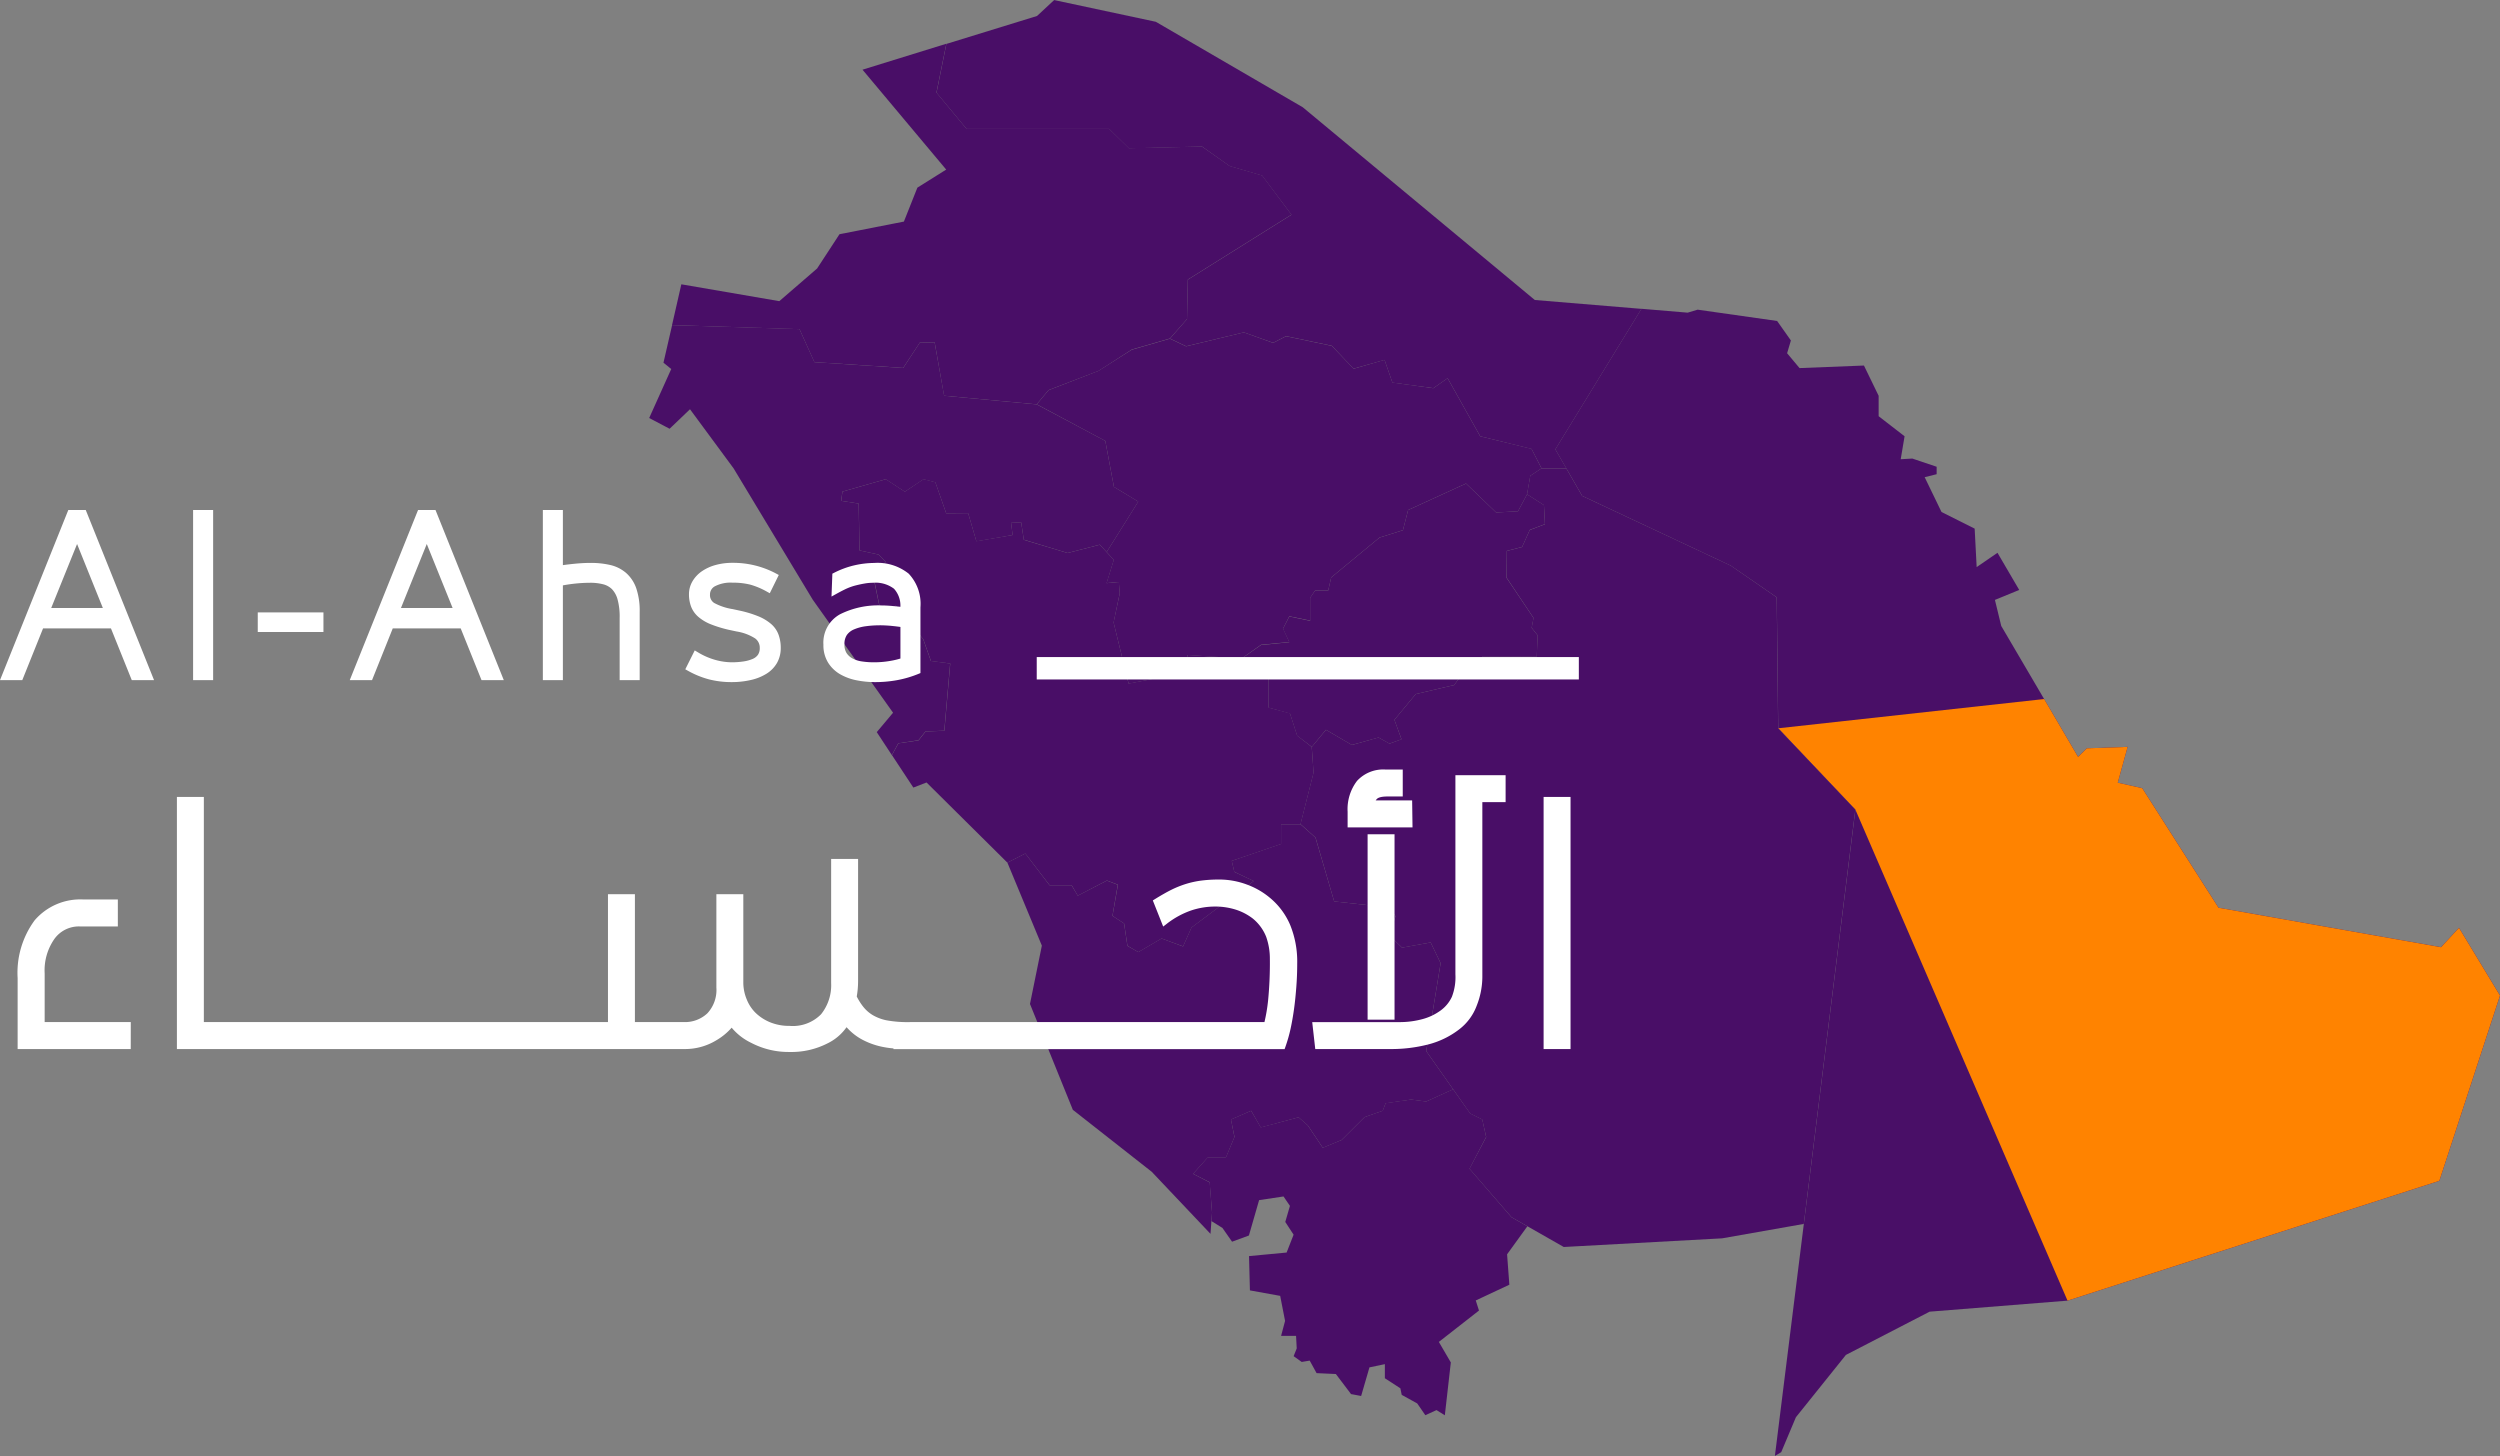
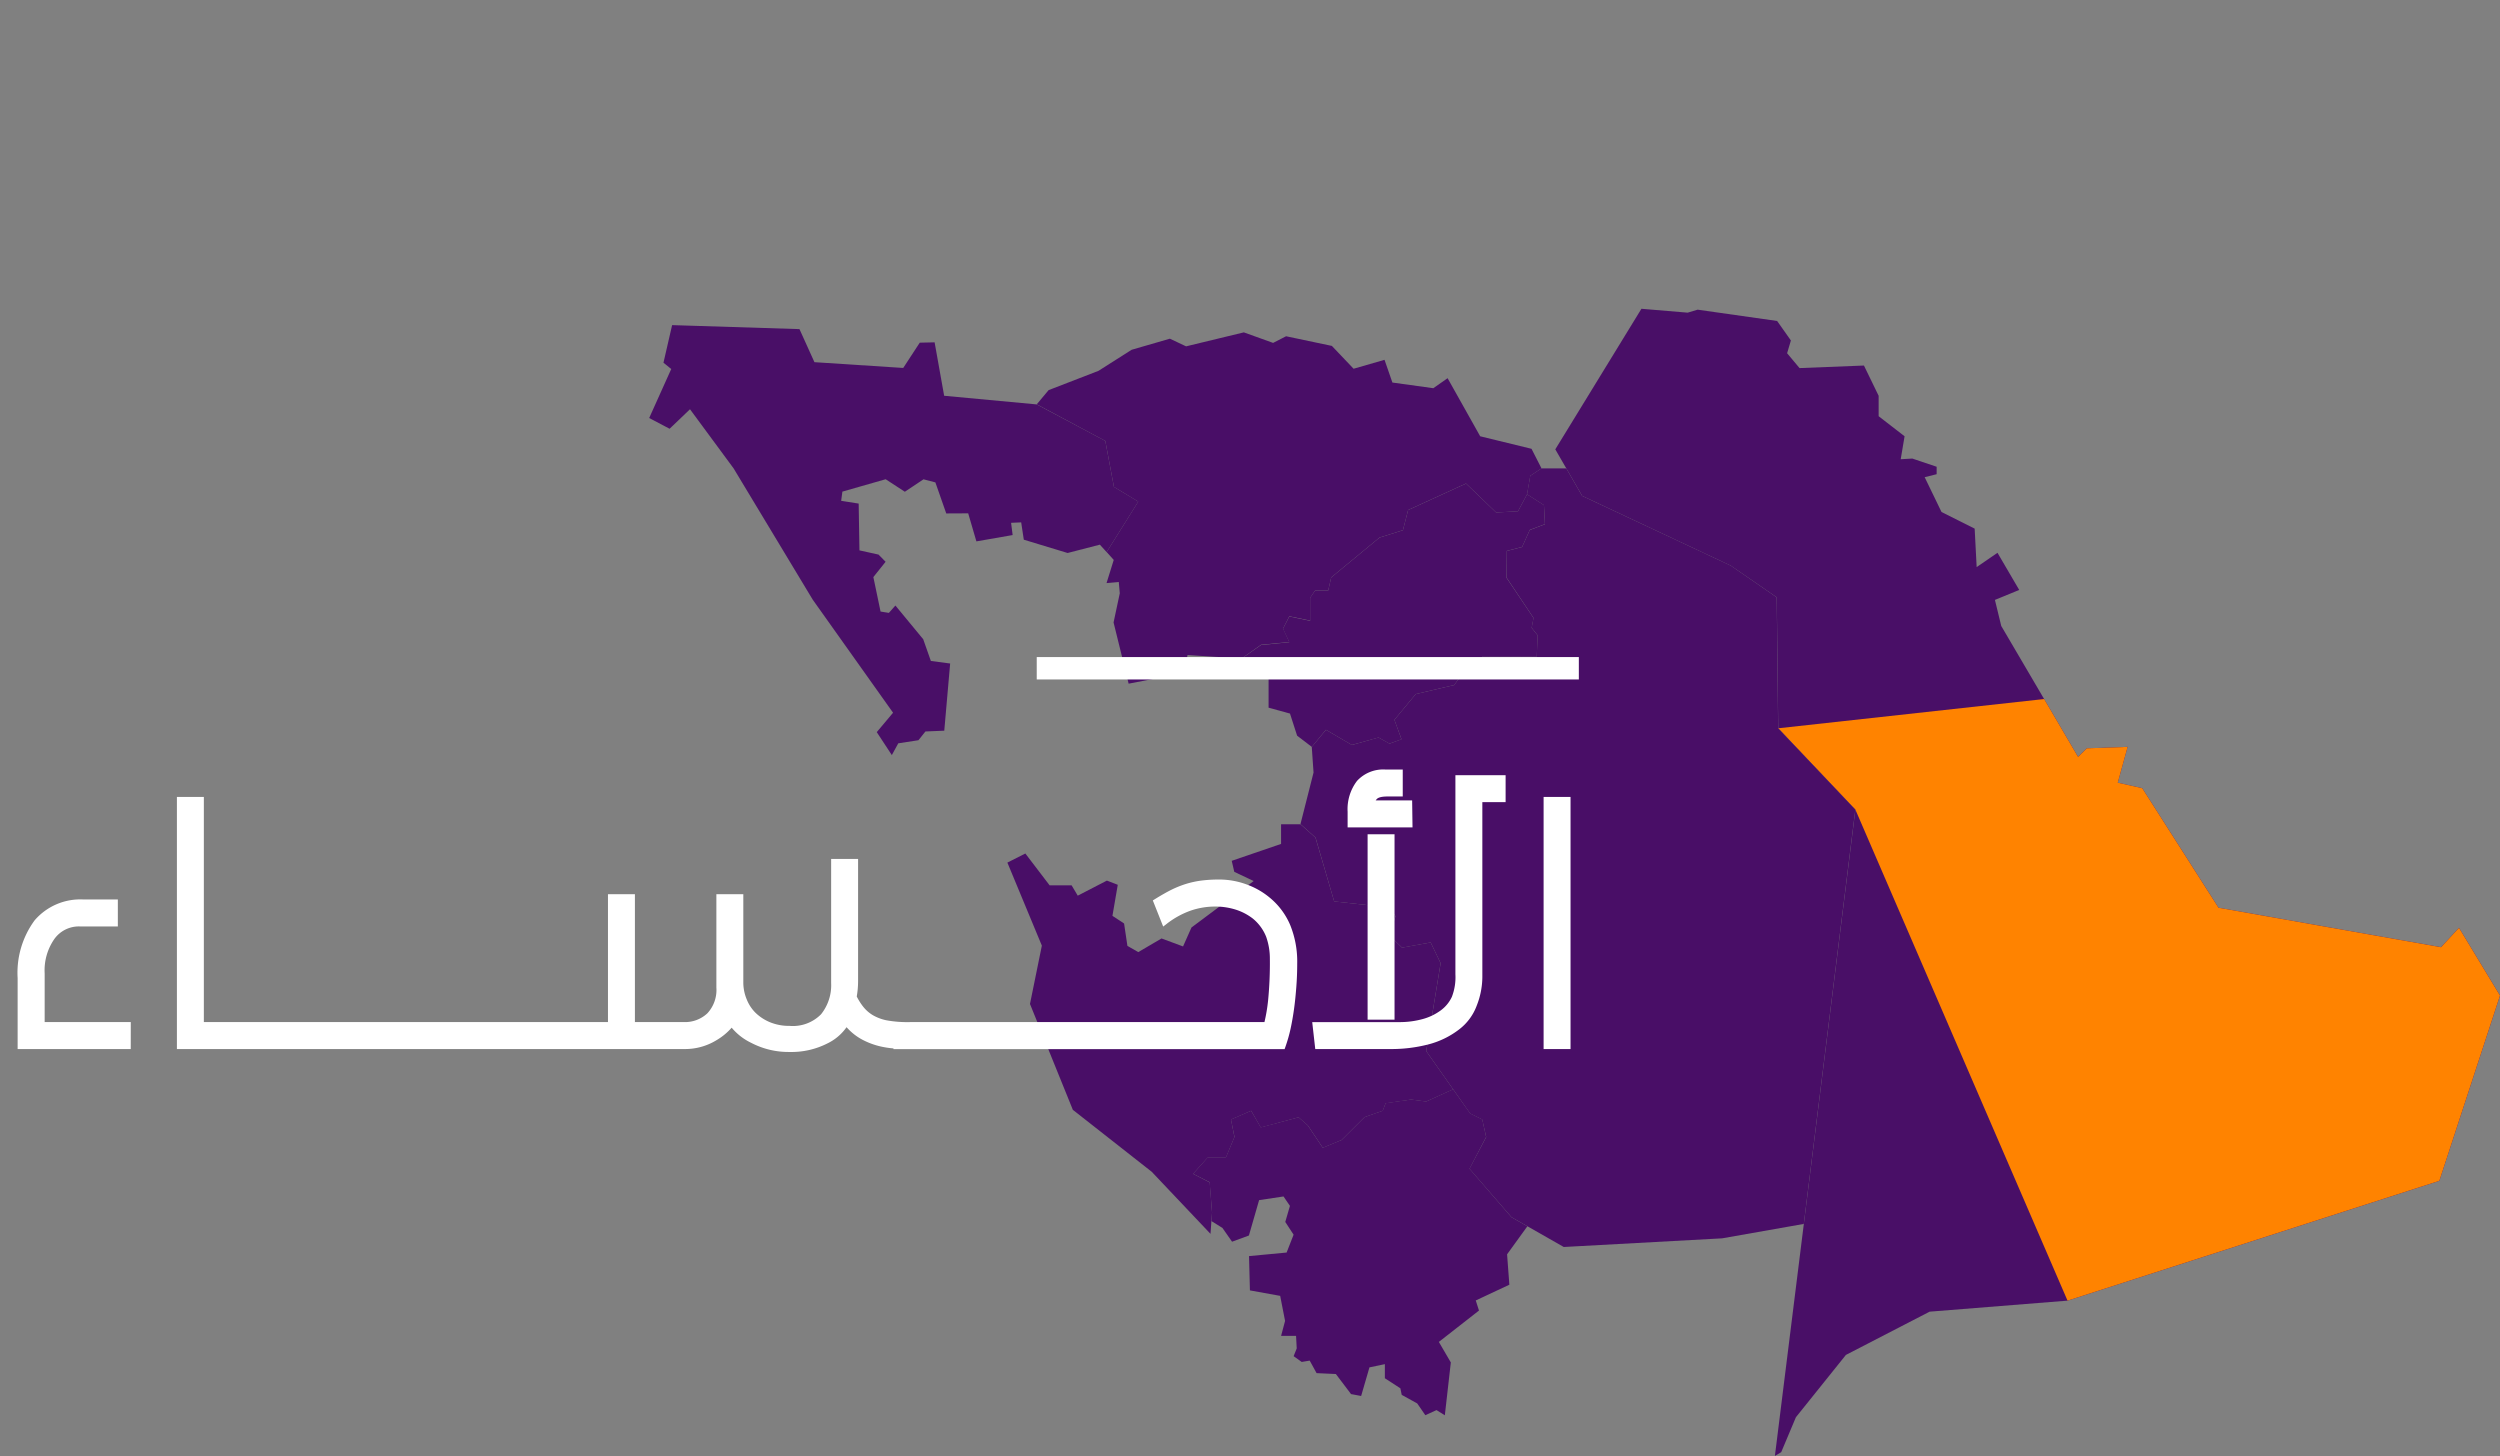
<svg xmlns="http://www.w3.org/2000/svg" width="204.146" height="118.893" viewBox="0 0 204.146 118.893">
  <rect x="0" y="0" width="204.146" height="118.893" fill="#808080" stroke="none" />
  <g id="Group_229" data-name="Group 229" transform="translate(1523.799 -4854.919)">
    <path id="Path_9334" data-name="Path 9334" d="M147.837,84.226l-4.952,15.127-30.363,9.786-11.262.9-6.835,3.531-4.083,5.088-1.2,2.852-.516.308,2.363-18.948L95.2,69.045,88.9,62.4,88.78,51.709l-3.76-2.59L72.889,43.425,71.594,41.18l-.9-1.557,7.034-11.479,3.775.317.815-.244,6.491.923,1.123,1.593-.308,1.041,1.014,1.213,5.26-.208,1.2,2.471v1.666l2.118,1.639L98.9,40.429l.951-.054,1.983.67v.607l-.978.244,1.376,2.843,2.707,1.358.163,3.141,1.7-1.168,1.774,3.033-1.983.815.516,2.127,6.274,10.691.715-.7,3.331-.118-.806,2.924,2,.453,6.228,9.759,18.169,3.223,1.467-1.584Z" transform="translate(-1467.49 4851.989)" fill="#490f67" fill-rule="evenodd" />
-     <path id="Path_9330" data-name="Path 9330" d="M115.649,62.058l.9,1.548h-2.028l-.815-1.584-4.191-1.032-2.662-4.744-1.168.815-3.341-.453-.643-1.856-2.535.715L97.4,53.6l-3.739-.788-1.059.543-2.39-.851L85.5,53.636l-1.322-.625,1.394-1.593.072-3.223L94.1,42.9l-2.4-3.2-2.643-.769-2.26-1.6-5.975.145-1.611-1.584H67.57l-2.453-2.96.806-3.983,7.4-2.281,1.4-1.3,8.3,1.774,12,6.98L113.971,49.86l8.709.724Z" transform="translate(-1512.441 4829.556)" fill="#490e67" fill-rule="evenodd" />
-     <path id="Path_9331" data-name="Path 9331" d="M113.309,39.7,104.845,45l-.063,3.223-1.4,1.593-3.114.9L97.557,52.46l-4.083,1.566L92.5,55.194l-7.559-.706-.769-4.363-1.213.027-1.358,2.064-7.251-.471-1.213-2.689-10.411-.335.76-3.331,8,1.376L74.572,44.1,76.4,41.3l5.26-1.032,1.1-2.77,2.354-1.476L78.28,27.865l6.844-2.118-.806,3.983,2.453,2.96H98.417l1.62,1.584L106,34.137l2.263,1.593,2.652.769Z" transform="translate(-1531.648 4832.745)" fill="#490e67" fill-rule="evenodd" />
    <path id="Path_9332" data-name="Path 9332" d="M102.466,42.7l-2.589,4.128-.552-.607L96.69,46.9l-3.576-1.086L92.9,44.4l-.824.036.127,1-2.96.516-.67-2.29-1.792.009-.887-2.535-.969-.253L83.4,41.9l-1.566-1.023L78.3,41.889l-.1.751,1.43.226.063,3.82,1.557.344.579.588-1,1.249.588,2.815.679.109.534-.6L84.9,53.943l.625,1.774,1.575.208-.48,5.486-1.539.063-.57.715-1.648.253-.525.96-1.231-1.874,1.331-1.584L75.877,50.71,69.414,39.987l-3.558-4.825L64.19,36.756l-1.666-.878,1.8-4-.634-.516.706-3.069,10.4.326,1.222,2.7,7.251.471,1.349-2.064,1.213-.027.779,4.363,7.559.706,5.6,2.978.706,3.757Z" transform="translate(-1533.311 4853.175)" fill="#490f67" fill-rule="evenodd" />
-     <path id="Path_9333" data-name="Path 9333" d="M102.831,53.644l-1.068,4.21h-1.584v1.62L96.15,60.85l.208.9,1.584.742-5.079,3.8-.688,1.539-1.756-.643-1.9,1.113-.887-.516-.272-1.82-.951-.625.444-2.544-.9-.344-2.381,1.24-.489-.842h-1.8l-1.992-2.6-1.467.742-6.6-6.545-1.077.416L68.4,52.214l.525-.96,1.648-.244.57-.724,1.539-.063.48-5.486-1.575-.208-.625-1.774L68.692,40l-.534.6-.679-.109L66.9,37.675l.987-1.249-.579-.588-1.557-.344-.063-3.82-1.43-.226.1-.751,3.54-1.014L69.453,30.7l1.521-1.023.969.253.887,2.544,1.793-.018.67,2.29,2.96-.507-.127-1,.824-.036.217,1.43,3.576,1.077,2.634-.679.552.607.588.634-.588,1.9,1-.1L87,39l-.5,2.381,1.222,4.988,4.563-.878.253-1.458,4.418.29,2.2,1.2v2.806l1.747.471.588,1.82,1.186.923Z" transform="translate(-1519.363 4864.368)" fill="#490e67" fill-rule="evenodd" />
    <path id="Path_9334-2" data-name="Path 9334" d="M147.837,84.226l-4.952,15.127-30.363,9.786L95.2,69.045,88.9,62.4l21.712-2.388,2.772,4.724.715-.7,3.331-.118-.806,2.924,2,.453,6.228,9.759,18.169,3.223,1.467-1.584Z" transform="translate(-1467.49 4851.989)" fill="#ff8300" fill-rule="evenodd" />
    <path id="Path_9335" data-name="Path 9335" d="M102.157,54.439l-2.209,1-1.231-.163-2.082.308-.226.607-1.485.516-1.883,1.874-1.53.634-1.222-1.829-.76-.661-3.087.833-.779-1.367-1.648.715.281,1.43-.7,1.684H82.105l-1.186,1.322,1.358.7.19,2.471-.054.688-.072,1.041-4.8-5.07L71.1,56.114l-3.5-8.646.969-4.762-2.815-6.781,1.467-.742,1.983,2.6H71l.5.842,2.381-1.231.887.344-.435,2.535.951.625.272,1.829.887.507,1.9-1.114,1.756.652.688-1.548,5.079-3.793-1.584-.751-.208-.9,4.029-1.38V32.794h1.584l1.222,1.086,1.53,5.214,4.563.507.444.706-.507,1.548,1.041,1.014,2.336-.425.815,1.693-1.177,7.179Z" transform="translate(-1507.292 4889.432)" fill="#490e67" fill-rule="evenodd" />
    <path id="Path_9337" data-name="Path 9337" d="M93.25,51.136l-2.743,1.286.263.824-3.277,2.562.978,1.675-.49,4.317-.679-.425-.914.416-.661-.96-1.267-.7-.109-.534-1.267-.824v-1.15l-1.258.263-.679,2.336-.824-.154-1.24-1.639-1.575-.072-.561-1.023-.652.109-.661-.471.253-.634-.054-1.023H74.61l.326-1.222-.4-2.046L72.065,51.6l-.072-2.8,3.069-.29.57-1.457-.679-1.041.38-1.313-.525-.769-1.992.3-.833,2.888-1.376.507L69.821,46.5l-.9-.561.054-.7-.2-2.471-1.349-.688,1.186-1.331H70.1l.706-1.684-.29-1.421,1.648-.715.788,1.358,3.087-.824.751.661,1.222,1.829,1.539-.634,1.883-1.874,1.476-.516.235-.616,2.073-.3,1.24.163,2.2-1,1.394,1.974.987.489.317,1.43L90,41.667l3.422,3.956,1.3.742-1.657,2.29Z" transform="translate(-1493.798 4908.69)" fill="#490e67" fill-rule="evenodd" />
    <path id="Path_9340" data-name="Path 9340" d="M113.708,57.448,109.5,91.279l-6.672,1.177L89.9,93.162l-2.97-1.693-1.3-.742L82.2,86.771l1.367-2.589-.326-1.43-.987-.489-1.385-1.974-2.2-3.123,1.177-7.179-.815-1.693-2.336.425-1.041-1.014.507-1.548-.444-.706-4.563-.507L69.63,59.73,68.4,58.63l1.068-4.21-.145-2.091,1.159-1.4,2.118,1.24,2.173-.616.9.507.978-.362-.579-1.584,1.738-2.1,3.15-.742L81.71,46.2l1.575-1.276,4.409.027.072-1.738-.489-.616.154-.806-2.209-3.3.018-2.164L86.5,36l.625-1.385,1.24-.471-.081-1.557L86.9,31.7l.263-1.512.914-.607h2.028L91.4,31.829l12.14,5.694,3.748,2.589.118,10.691Z" transform="translate(-1486.005 4863.584)" fill="#490e67" fill-rule="evenodd" />
    <path id="Path_9341" data-name="Path 9341" d="M107.238,39.464l-.914.607-.263,1.512-.742,1.385-1.783.1L101.073,40.7l-4.726,2.164-.425,1.648-1.91.6-3.947,3.259-.244,1.068H88.752l-.407.6v1.856l-1.7-.353-.507,1,.507,1.1-2.308.226L82.75,54.99l-4.418-.281-.253,1.458-4.554.878-1.231-5,.507-2.381-.081-.923-1,.091.588-1.892-.579-.643,2.58-4.119-1.983-1.2-.706-3.757-5.6-2.987.969-1.159L71.063,31.5l2.707-1.72,3.123-.905,1.322.625,4.717-1.141,2.39.86,1.059-.543,3.739.788,1.774,1.865L94.42,30.6l.643,1.856,3.341.462L99.57,32.1l2.662,4.744,4.191,1.023Z" transform="translate(-1505.161 4853.701)" fill="#490e67" fill-rule="evenodd" />
    <path id="Path_9342" data-name="Path 9342" d="M91.551,41.5l.489.616-.072,1.738-4.409-.027L85.974,45.1l-.742,1.068-3.15.742-1.738,2.1.579,1.593-.987.353-.887-.5-2.182.607-2.118-1.24-1.15,1.4-1.2-.916L71.815,48.5l-1.747-.48V45.21l-2.2-1.2L69.452,42.9l2.309-.226-.516-1.1.516-1,1.7.353V39.045l.407-.588h1.068l.244-1.068,3.947-3.259,1.91-.6.426-1.648,4.726-2.164,2.462,2.363,1.783-.1.742-1.385,1.376.878.081,1.557L91.4,33.5l-.625,1.385-1.258.335-.03,2.18,2.218,3.3Z" transform="translate(-1490.277 4864.687)" fill="#490e67" fill-rule="evenodd" />
    <rect id="Rectangle_671" data-name="Rectangle 671" width="44.267" height="1.829" transform="translate(-1439.141 4908.574)" fill="#fff" />
    <path id="مـــــــــــــلــــــــــــــــــــــــتــــــــــــــــــــــقــــــــــــــــــــــى_جــــــــــــــــــــــــــــــــــــــــــــــــــــــــــــــ" data-name="مـــــــــــــلــــــــــــــــــــــــتــــــــــــــــــــــقــــــــــــــــــــــى جــــــــــــــــــــــــــــــــــــــــــــــــــــــــــــــ" d="M-128.28-5.232a6.964,6.964,0,0,1,1.332-4.56,4.66,4.66,0,0,1,3.8-1.608h2.544v1.7h-2.88A2.718,2.718,0,0,0-125.712-8.6a4.692,4.692,0,0,0-.864,2.988v4.224h7.032v1.7h-8.736Zm13.032-14.544h1.7V-1.392h3.744v1.7h-5.448ZM-110.9-1.392h6.144v1.7H-110.9Zm4.24,0h6.144v1.7h-6.144Zm4.24,0h6.144v1.7h-6.144Zm4.24,0h6.144v1.7h-6.144Zm4.24,0H-87.8v1.7h-6.144Zm4.24,0h6.144v1.7H-89.7Zm4.24,0h5.424v-10.44h1.7v10.44h4.224A2.93,2.93,0,0,0-72-2.172a3.025,3.025,0,0,0,.816-2.292v-7.368h1.7v7.008A3.811,3.811,0,0,0-69.2-3.408a3.415,3.415,0,0,0,.792,1.2,3.985,3.985,0,0,0,1.26.816,4.307,4.307,0,0,0,1.68.312,3.448,3.448,0,0,0,2.76-1.032,4.012,4.012,0,0,0,.888-2.712v-9.888h1.7v9.648a7.637,7.637,0,0,1-.036.78q-.036.348-.084.588a5.058,5.058,0,0,0,.588.948,3.122,3.122,0,0,0,.84.744,3.916,3.916,0,0,0,1.188.456,9.678,9.678,0,0,0,1.992.156v1.7a10.523,10.523,0,0,1-2.34-.2,5.794,5.794,0,0,1-1.476-.552,4.316,4.316,0,0,1-1.044-.792,3.016,3.016,0,0,0-.4-.4A3.379,3.379,0,0,1-62.5-.12a6.193,6.193,0,0,1-2.976.672A6.3,6.3,0,0,1-68.5-.168a3.742,3.742,0,0,1-1.7-1.488A3.55,3.55,0,0,1-71.556-.384a4.652,4.652,0,0,1-2.556.7H-85.464Zm28.728,0h6.144v1.7h-6.144Zm4.8,0h6.144v1.7h-6.144Zm4.8,0h6.144v1.7h-6.144Zm4.8,0h6.144v1.7h-6.144Zm4.8,0H-26.5a12.635,12.635,0,0,0,.36-2.016,31.482,31.482,0,0,0,.144-3.384,5.545,5.545,0,0,0-.312-1.9A3.9,3.9,0,0,0-27.48-10.3a4.791,4.791,0,0,0-1.392-.744,5.773,5.773,0,0,0-1.92-.288A6.388,6.388,0,0,0-32.724-11,7.137,7.137,0,0,0-34.848-9.84l-.648-1.632q.816-.5,1.356-.768a7.907,7.907,0,0,1,1.116-.444,7.23,7.23,0,0,1,1.212-.264,10.981,10.981,0,0,1,1.428-.084,6.175,6.175,0,0,1,2.148.384,5.982,5.982,0,0,1,1.812,1.032,5.576,5.576,0,0,1,1.608,2.148,7.648,7.648,0,0,1,.552,3.036q0,.96-.072,1.908t-.192,1.8q-.12.852-.276,1.572a11.942,11.942,0,0,1-.42,1.464H-37.536Zm15,0h6.84a7.271,7.271,0,0,0,1.944-.252A4.693,4.693,0,0,0-12.168-2.4a3.11,3.11,0,0,0,.984-1.2,4.663,4.663,0,0,0,.336-1.944V-21.552h3.6v1.7h-1.9V-5.3a6.19,6.19,0,0,1-.444,2.232,4.07,4.07,0,0,1-1.38,1.848A6.694,6.694,0,0,1-13.416-.048a11.75,11.75,0,0,1-2.952.36h-5.976Zm4.488-15.336h1.7v14.64h-1.7Zm-1.632-2.088a3.544,3.544,0,0,1,.708-2.352,2.652,2.652,0,0,1,2.148-.84h1.176v1.7h-1.008a1.437,1.437,0,0,0-1.032.276.8.8,0,0,0-.264.54h3.072v1.7h-4.8Zm16.008-.96h1.7V.312h-1.7Z" transform="translate(-1393.853 4940.021)" fill="#fff" />
    <path id="مـــــــــــــلــــــــــــــــــــــــتــــــــــــــــــــــقــــــــــــــــــــــى_جــــــــــــــــــــــــــــــــــــــــــــــــــــــــــــــ_-_Outline" data-name="مـــــــــــــلــــــــــــــــــــــــتــــــــــــــــــــــقــــــــــــــــــــــى جــــــــــــــــــــــــــــــــــــــــــــــــــــــــــــــ - Outline" d="M-65.472.8a6.577,6.577,0,0,1-3.142-.75A4.745,4.745,0,0,1-70.2-1.184a4.971,4.971,0,0,1-1.217,1.01,4.919,4.919,0,0,1-2.69.735H-115.5V-20.026h2.2V-1.642h33v-10.44h2.2v10.44h3.974a2.667,2.667,0,0,0,1.939-.711,2.8,2.8,0,0,0,.739-2.111v-7.618h2.2v7.258A3.58,3.58,0,0,0-68.972-3.5a3.182,3.182,0,0,0,.734,1.113,3.755,3.755,0,0,0,1.182.764,4.08,4.08,0,0,0,1.583.293,3.229,3.229,0,0,0,2.57-.945,3.789,3.789,0,0,0,.827-2.549V-14.962h2.2v9.9a7.922,7.922,0,0,1-.037.806c-.021.2-.045.377-.072.527a4.838,4.838,0,0,0,.524.829,2.888,2.888,0,0,0,.773.685,3.686,3.686,0,0,0,1.113.426,9.5,9.5,0,0,0,1.937.15h28.945a13.684,13.684,0,0,0,.3-1.794,31.4,31.4,0,0,0,.142-3.356,5.322,5.322,0,0,0-.3-1.811,3.665,3.665,0,0,0-1.1-1.5,4.57,4.57,0,0,0-1.316-.7,5.554,5.554,0,0,0-1.837-.274,6.169,6.169,0,0,0-1.856.312A6.925,6.925,0,0,0-34.7-9.641l-.262.2-.847-2.133.178-.11c.548-.339,1.012-.6,1.378-.78a8.194,8.194,0,0,1,1.151-.458,7.515,7.515,0,0,1,1.254-.273,11.281,11.281,0,0,1,1.461-.086,6.453,6.453,0,0,1,2.234.4,6.258,6.258,0,0,1,1.887,1.076,5.845,5.845,0,0,1,1.676,2.24,7.93,7.93,0,0,1,.572,3.135c0,.643-.024,1.292-.073,1.927S-24.2-3.26-24.28-2.689s-.174,1.106-.279,1.59A12.248,12.248,0,0,1-24.988.4l-.059.166H-56.986V.51A7.294,7.294,0,0,1-58.03.351a6.068,6.068,0,0,1-1.54-.577,4.585,4.585,0,0,1-1.1-.839l-.149-.157A4.054,4.054,0,0,1-62.377.1,6.467,6.467,0,0,1-65.472.8ZM-70.2-2.25l.229.488a3.538,3.538,0,0,0,1.6,1.374A6.083,6.083,0,0,0-65.472.3,5.976,5.976,0,0,0-62.615-.34a3.325,3.325,0,0,0,1.449-1.288l-.008-.016.072-.123.073-.119h.14c.125,0,.151.027.578.479a4.088,4.088,0,0,0,.984.745,5.572,5.572,0,0,0,1.412.527,6.678,6.678,0,0,0,.928.143V-1.2a5.824,5.824,0,0,1-.693-.105,4.181,4.181,0,0,1-1.263-.486,3.386,3.386,0,0,1-.907-.8,5.332,5.332,0,0,1-.617-.995l-.036-.075.016-.081c.03-.152.057-.342.08-.565a7.427,7.427,0,0,0,.035-.754v-9.4h-1.2v9.638a4.271,4.271,0,0,1-.948,2.875A3.7,3.7,0,0,1-65.472-.83a4.575,4.575,0,0,1-1.777-.331,4.251,4.251,0,0,1-1.338-.868,3.679,3.679,0,0,1-.85-1.287,4.078,4.078,0,0,1-.294-1.508v-6.758h-1.2v7.118a3.276,3.276,0,0,1-.893,2.473,3.185,3.185,0,0,1-2.285.849h-4.474v-10.44h-1.2v10.44h-3.52v1.2h9.2A4.428,4.428,0,0,0-71.69-.595,3.359,3.359,0,0,0-70.427-1.76ZM-35.942.062H-25.4A11.612,11.612,0,0,0-25.048-1.2c.1-.472.194-.995.273-1.554s.143-1.16.19-1.784.071-1.258.071-1.889a7.438,7.438,0,0,0-.532-2.937,5.354,5.354,0,0,0-1.537-2.053,5.766,5.766,0,0,0-1.74-.991,5.955,5.955,0,0,0-2.062-.369,10.782,10.782,0,0,0-1.4.082,7.014,7.014,0,0,0-1.17.255,7.694,7.694,0,0,0-1.081.43c-.311.152-.7.369-1.156.647l.451,1.135A7.1,7.1,0,0,1-32.8-11.242a6.666,6.666,0,0,1,2.008-.336,6.047,6.047,0,0,1,2,.3,5.063,5.063,0,0,1,1.464.784l.008.007a4.158,4.158,0,0,1,1.248,1.713,5.82,5.82,0,0,1,.327,1.981,31.872,31.872,0,0,1-.146,3.412,12.933,12.933,0,0,1-.368,2.058l-.052.18h-9.634Zm-1.344,0h.844v-1.2h-.844Zm-3.456,0h2.956v-1.2h-2.956Zm-1.344,0h.844v-1.2h-.844Zm-3.456,0h2.956v-1.2h-2.956Zm-1.344,0h.844v-1.2h-.844Zm-3.456,0h2.956v-1.2h-2.956Zm-1.344,0h.844v-1.2h-.844Zm-3.7,0h3.2v-1.2h-3.2Zm-29.832,0h1.4v-1.2h-1.4Zm-2.336,0h1.836v-1.2H-87.55Zm-1.9,0h1.4v-1.2h-1.4Zm-2.336,0h1.836v-1.2H-91.79Zm-1.9,0h1.4v-1.2h-1.4Zm-2.336,0h1.836v-1.2H-96.03Zm-1.9,0h1.4v-1.2h-1.4Zm-2.336,0h1.836v-1.2h-1.836Zm-1.9,0h1.4v-1.2h-1.4Zm-2.336,0h1.836v-1.2h-1.836Zm-1.9,0h1.4v-1.2h-1.4Zm-3.136,0h2.636v-1.2h-2.636Zm-1.1,0h.6v-1.2h-.6Zm-4.344,0h3.844v-1.2h-2.64V-19.526H-115Zm58.512-.02c.19.009.392.015.6.018v-1.2h-.6Zm54.768.52h-2.2V-20.026h2.2Zm-1.7-.5h1.2V-19.526h-1.2Zm-12.946.5h-6.2l-.248-2.2h7.12a7.055,7.055,0,0,0,1.877-.243,4.467,4.467,0,0,0,1.5-.715,2.878,2.878,0,0,0,.907-1.106A4.447,4.447,0,0,0-11.1-5.544V-21.8H-7v2.2h-1.9V-5.3a6.467,6.467,0,0,1-.461,2.322,4.334,4.334,0,0,1-1.464,1.959A6.967,6.967,0,0,1-13.353.194,12.055,12.055,0,0,1-16.368.562Zm-5.753-.5h5.753A11.556,11.556,0,0,0-13.479-.29a6.476,6.476,0,0,0,2.358-1.132,3.846,3.846,0,0,0,1.3-1.74A5.971,5.971,0,0,0-9.394-5.3V-20.1h1.9v-1.2h-3.1V-5.544a4.924,4.924,0,0,1-.359,2.05,3.371,3.371,0,0,1-1.062,1.3,4.962,4.962,0,0,1-1.666.8,7.554,7.554,0,0,1-2.011.261h-6.56Zm-97.173.5h-9.236V-5.232a7.233,7.233,0,0,1,1.389-4.719,4.918,4.918,0,0,1,4-1.7h2.794v2.2h-3.13a2.459,2.459,0,0,0-2.036,1,4.475,4.475,0,0,0-.81,2.833v3.974h7.032Zm-8.736-.5h8.236v-1.2h-7.032V-5.616a4.953,4.953,0,0,1,.918-3.143,2.968,2.968,0,0,1,2.428-1.187h2.63v-1.2h-2.294a4.442,4.442,0,0,0-3.611,1.517,6.758,6.758,0,0,0-1.275,4.4Zm111.936-1.9h-2.2v-15.14h2.2Zm-1.7-.5h1.2v-14.14h-1.2Zm3.168-15.2h-5.3v-1.282a3.8,3.8,0,0,1,.767-2.513,2.9,2.9,0,0,1,2.339-.929H-15.4v2.2h-1.258c-.575,0-.78.125-.851.2a1.069,1.069,0,0,0-.1.117h2.976Zm-4.8-.5h4.3v-1.2H-18.2v-.25a1.04,1.04,0,0,1,.333-.713,1.636,1.636,0,0,1,1.213-.353h.758v-1.2h-.926a2.4,2.4,0,0,0-1.957.751,3.322,3.322,0,0,0-.649,2.191Z" transform="translate(-1393.853 4940.021)" fill="#fff" />
-     <path id="مـــــــــــــلــــــــــــــــــــــــتــــــــــــــــــــــقــــــــــــــــــــــى_جــــــــــــــــــــــــــــــــــــــــــــــــــــــــــــــ-2" data-name="مـــــــــــــلــــــــــــــــــــــــتــــــــــــــــــــــقــــــــــــــــــــــى جــــــــــــــــــــــــــــــــــــــــــــــــــــــــــــــ" d="M12.016.208h-1.28L9.04-4.016H3.152L1.456.208H.176L5.552-13.184H6.64Zm-8.4-5.392h4.96L6.1-11.328ZM15.824.208V-13.184H16.96V.208Zm5.28-5.04h4.864v1.1H21.1ZM40.576.208H39.3L37.6-4.016H31.712L30.016.208h-1.28l5.376-13.392H35.2Zm-8.4-5.392h4.96l-2.48-6.144ZM45.52-8.64q.48-.08,1.192-.152a13.32,13.32,0,0,1,1.336-.072,6.744,6.744,0,0,1,1.512.16,2.762,2.762,0,0,1,1.2.592,2.7,2.7,0,0,1,.768,1.16,5.435,5.435,0,0,1,.264,1.832V.208H50.656V-4.64a5.522,5.522,0,0,0-.184-1.576,2.2,2.2,0,0,0-.512-.928,1.82,1.82,0,0,0-.824-.464,4.377,4.377,0,0,0-1.152-.136,12.9,12.9,0,0,0-2.464.256v7.7H44.384V-13.184H45.52ZM59.552-.752a6.633,6.633,0,0,0,1-.072,3.227,3.227,0,0,0,.816-.224,1.262,1.262,0,0,0,.536-.424,1.194,1.194,0,0,0,.192-.7,1.169,1.169,0,0,0-.48-.976,4.157,4.157,0,0,0-1.6-.608L59.344-3.9a9.744,9.744,0,0,1-1.392-.424,3.314,3.314,0,0,1-.944-.552,1.851,1.851,0,0,1-.528-.736,2.567,2.567,0,0,1-.16-.928,1.818,1.818,0,0,1,.256-.944,2.342,2.342,0,0,1,.7-.736,3.452,3.452,0,0,1,1.04-.472,4.822,4.822,0,0,1,1.3-.168,7.147,7.147,0,0,1,3.456.848l-.512,1.04a6.359,6.359,0,0,0-1.424-.6,6.041,6.041,0,0,0-1.52-.168,2.974,2.974,0,0,0-1.552.328,1,1,0,0,0-.528.888,1.013,1.013,0,0,0,.448.9,4.857,4.857,0,0,0,1.616.544l.592.128a8.8,8.8,0,0,1,1.44.44,3.559,3.559,0,0,1,.976.584,1.867,1.867,0,0,1,.544.784,2.882,2.882,0,0,1,.16.976,2.2,2.2,0,0,1-.272,1.1,2.268,2.268,0,0,1-.776.8,3.822,3.822,0,0,1-1.192.48,6.715,6.715,0,0,1-1.52.16A7.206,7.206,0,0,1,57.784.16,7.036,7.036,0,0,1,56.1-.528l.544-1.088a5.9,5.9,0,0,0,1.512.664A5.4,5.4,0,0,0,59.552-.752ZM71.28.368A7.45,7.45,0,0,1,69.8.224,4.137,4.137,0,0,1,68.536-.24a2.573,2.573,0,0,1-.9-.864A2.436,2.436,0,0,1,67.3-2.432,2.4,2.4,0,0,1,68.528-4.7a6.683,6.683,0,0,1,3.264-.688q.384,0,.9.048t.888.1v-.1a2.4,2.4,0,0,0-.608-1.848A2.717,2.717,0,0,0,71.1-7.744a4.337,4.337,0,0,0-.728.064q-.376.064-.752.16a4.851,4.851,0,0,0-.712.24q-.336.144-.944.48l.048-1.28a6.86,6.86,0,0,1,1.664-.608,7.172,7.172,0,0,1,1.5-.176,3.813,3.813,0,0,1,2.656.808,3.334,3.334,0,0,1,.88,2.568v5.2a8.435,8.435,0,0,1-1.68.5A9.645,9.645,0,0,1,71.28.368Zm2.3-4.464q-.224-.048-.824-.112a10.665,10.665,0,0,0-1.128-.064,8.426,8.426,0,0,0-1.176.08,3.862,3.862,0,0,0-1.008.272,1.627,1.627,0,0,0-.688.536,1.541,1.541,0,0,0-.248.92,1.5,1.5,0,0,0,.208.832,1.593,1.593,0,0,0,.56.52,2.526,2.526,0,0,0,.856.28,6.786,6.786,0,0,0,1.064.08,7.783,7.783,0,0,0,1.312-.112,5.75,5.75,0,0,0,1.072-.272Z" transform="translate(-1523.605 4910.001)" fill="#fff" />
-     <path id="مـــــــــــــلــــــــــــــــــــــــتــــــــــــــــــــــقــــــــــــــــــــــى_جــــــــــــــــــــــــــــــــــــــــــــــــــــــــــــــ_-_Outline-2" data-name="مـــــــــــــلــــــــــــــــــــــــتــــــــــــــــــــــقــــــــــــــــــــــى جــــــــــــــــــــــــــــــــــــــــــــــــــــــــــــــ - Outline" d="M71.28.618A7.735,7.735,0,0,1,69.75.469a4.4,4.4,0,0,1-1.34-.493,2.832,2.832,0,0,1-.982-.947,2.691,2.691,0,0,1-.383-1.462,2.642,2.642,0,0,1,1.36-2.49,6.954,6.954,0,0,1,3.386-.72c.262,0,.574.017.927.049.224.021.428.042.612.062a2.037,2.037,0,0,0-.523-1.476,2.5,2.5,0,0,0-1.7-.487,4.108,4.108,0,0,0-.686.06c-.243.041-.489.094-.732.156a4.622,4.622,0,0,0-.675.228c-.215.092-.525.25-.922.469l-.387.214.07-1.869L67.9-8.3a7.141,7.141,0,0,1,1.725-.63,7.455,7.455,0,0,1,1.557-.182,4.065,4.065,0,0,1,2.825.874,3.581,3.581,0,0,1,.961,2.752V-.121l-.155.064a8.725,8.725,0,0,1-1.73.511A9.941,9.941,0,0,1,71.28.618Zm.512-5.76a6.474,6.474,0,0,0-3.142.656,2.147,2.147,0,0,0-1.1,2.054,2.2,2.2,0,0,0,.305,1.194,2.337,2.337,0,0,0,.81.781,3.908,3.908,0,0,0,1.188.435,7.234,7.234,0,0,0,1.43.139,9.44,9.44,0,0,0,1.714-.156A8.22,8.22,0,0,0,74.47-.457V-5.488a3.117,3.117,0,0,0-.8-2.384,3.6,3.6,0,0,0-2.487-.742,6.957,6.957,0,0,0-1.451.17,6.535,6.535,0,0,0-1.472.521l-.026.694c.233-.122.424-.215.579-.282a5.125,5.125,0,0,1,.749-.252c.256-.065.516-.121.772-.164a4.608,4.608,0,0,1,.77-.068,2.962,2.962,0,0,1,2.04.617,2.64,2.64,0,0,1,.69,2.033v.381L73.552-5c-.241-.031-.537-.063-.879-.095S72.039-5.142,71.792-5.142ZM59.552.618A7.489,7.489,0,0,1,57.723.4a7.318,7.318,0,0,1-1.748-.712l-.209-.116.772-1.544.232.14a5.674,5.674,0,0,0,1.448.637A5.181,5.181,0,0,0,59.552-1a6.413,6.413,0,0,0,.962-.069,3,3,0,0,0,.753-.206,1.008,1.008,0,0,0,.433-.34.958.958,0,0,0,.146-.56.924.924,0,0,0-.382-.778,3.956,3.956,0,0,0-1.5-.562l-.672-.144A10.054,10.054,0,0,1,57.859-4.1a3.577,3.577,0,0,1-1.015-.6,2.106,2.106,0,0,1-.6-.835,2.827,2.827,0,0,1-.177-1.018,2.073,2.073,0,0,1,.291-1.071,2.6,2.6,0,0,1,.769-.814,3.716,3.716,0,0,1,1.115-.507,5.094,5.094,0,0,1,1.371-.177,7.427,7.427,0,0,1,3.575.878l.212.114-.734,1.491-.229-.126a6.143,6.143,0,0,0-1.367-.577,5.823,5.823,0,0,0-1.457-.16,2.758,2.758,0,0,0-1.42.29.753.753,0,0,0-.41.676.762.762,0,0,0,.338.689,4.679,4.679,0,0,0,1.526.506l.595.129a9.094,9.094,0,0,1,1.484.454,3.822,3.822,0,0,1,1.044.626,2.122,2.122,0,0,1,.615.888,3.144,3.144,0,0,1,.175,1.06,2.457,2.457,0,0,1-.3,1.227,2.526,2.526,0,0,1-.86.888,4.088,4.088,0,0,1-1.269.512A7,7,0,0,1,59.552.618ZM56.428-.633a6.62,6.62,0,0,0,1.417.551,6.989,6.989,0,0,0,1.707.2,6.5,6.5,0,0,0,1.463-.154A3.592,3.592,0,0,0,62.13-.483a2.032,2.032,0,0,0,.692-.712,1.964,1.964,0,0,0,.24-.981,2.647,2.647,0,0,0-.145-.892,1.629,1.629,0,0,0-.473-.68,3.328,3.328,0,0,0-.908-.542,8.591,8.591,0,0,0-1.4-.427l-.59-.127a5.009,5.009,0,0,1-1.7-.581,1.254,1.254,0,0,1-.558-1.1,1.258,1.258,0,0,1,.646-1.1,3.177,3.177,0,0,1,1.684-.366,6.316,6.316,0,0,1,1.583.176,6.234,6.234,0,0,1,1.25.5l.29-.589a6.97,6.97,0,0,0-3.124-.707,4.6,4.6,0,0,0-1.237.159,3.219,3.219,0,0,0-.965.437,2.1,2.1,0,0,0-.623.658,1.559,1.559,0,0,0-.221.817,2.331,2.331,0,0,0,.143.838,1.612,1.612,0,0,0,.459.637,3.084,3.084,0,0,0,.873.509,9.544,9.544,0,0,0,1.356.413L60.068-4a4.34,4.34,0,0,1,1.7.654,1.413,1.413,0,0,1,.578,1.174,1.442,1.442,0,0,1-.238.848,1.513,1.513,0,0,1-.639.508,3.489,3.489,0,0,1-.879.242A6.914,6.914,0,0,1,59.552-.5a5.678,5.678,0,0,1-1.465-.209,5.975,5.975,0,0,1-1.342-.556ZM52.042.458H50.406v-5.1a5.309,5.309,0,0,0-.173-1.5,1.968,1.968,0,0,0-.45-.825,1.582,1.582,0,0,0-.713-.4,4.15,4.15,0,0,0-1.086-.127,12.488,12.488,0,0,0-2.214.213V.458H44.134V-13.434H45.77v4.5c.266-.038.573-.075.917-.109.481-.049.939-.073,1.361-.073a7.025,7.025,0,0,1,1.568.166,3.022,3.022,0,0,1,1.307.646,2.961,2.961,0,0,1,.84,1.265,5.7,5.7,0,0,1,.279,1.917Zm-1.136-.5h.636V-5.12a5.218,5.218,0,0,0-.249-1.747,2.47,2.47,0,0,0-.7-1.055A2.528,2.528,0,0,0,49.5-8.46a6.526,6.526,0,0,0-1.456-.154c-.406,0-.847.024-1.311.071s-.863.1-1.176.15l-.291.049v-4.589h-.636V-.042h.636V-7.694l.2-.039a13.209,13.209,0,0,1,2.512-.261,4.644,4.644,0,0,1,1.218.145,2.075,2.075,0,0,1,.935.528,2.453,2.453,0,0,1,.574,1.031,5.787,5.787,0,0,1,.195,1.649Zm-9.96.5H39.127l-1.7-4.224h-5.55L30.185.458H28.366l5.577-13.892h1.426Zm-1.481-.5h.741L35.031-12.934h-.75L29.106-.042h.741l1.7-4.224h6.226ZM17.21.458H15.574V-13.434H17.21Zm-1.136-.5h.636V-12.934h-.636Zm-3.688.5H10.567l-1.7-4.224H3.321L1.625.458H-.194L5.383-13.434H6.809Zm-1.481-.5h.741L6.471-12.934h-.75L.546-.042h.741l1.7-4.224H9.209ZM71.2-.5a7.069,7.069,0,0,1-1.1-.083,2.784,2.784,0,0,1-.94-.31,1.848,1.848,0,0,1-.646-.6,1.752,1.752,0,0,1-.248-.968,1.789,1.789,0,0,1,.3-1.066,1.88,1.88,0,0,1,.791-.619,4.128,4.128,0,0,1,1.073-.29,8.717,8.717,0,0,1,1.211-.082,10.965,10.965,0,0,1,1.155.065c.413.044.691.082.85.116l.2.042V-.964l-.16.062a6.021,6.021,0,0,1-1.12.285A8.069,8.069,0,0,1,71.2-.5Zm.432-3.52a8.214,8.214,0,0,0-1.141.078,3.632,3.632,0,0,0-.943.254,1.369,1.369,0,0,0-.585.453,1.309,1.309,0,0,0-.2.774,1.269,1.269,0,0,0,.168.7,1.335,1.335,0,0,0,.474.439,2.291,2.291,0,0,0,.772.25A6.568,6.568,0,0,0,71.2-1a7.568,7.568,0,0,0,1.27-.108,6.258,6.258,0,0,0,.864-.2V-3.886c-.149-.022-.349-.047-.6-.074A10.465,10.465,0,0,0,71.632-4.022Zm-45.414.544H20.854v-1.6h5.364Zm-4.864-.5h4.364v-.6H21.354Zm16.153-.956h-5.7L34.656-12Zm-4.96-.5h4.219L34.656-10.66Zm-23.6.5h-5.7L6.1-12Zm-4.96-.5H8.205L6.1-10.66Z" transform="translate(-1523.605 4910.001)" fill="#fff" />
  </g>
</svg>